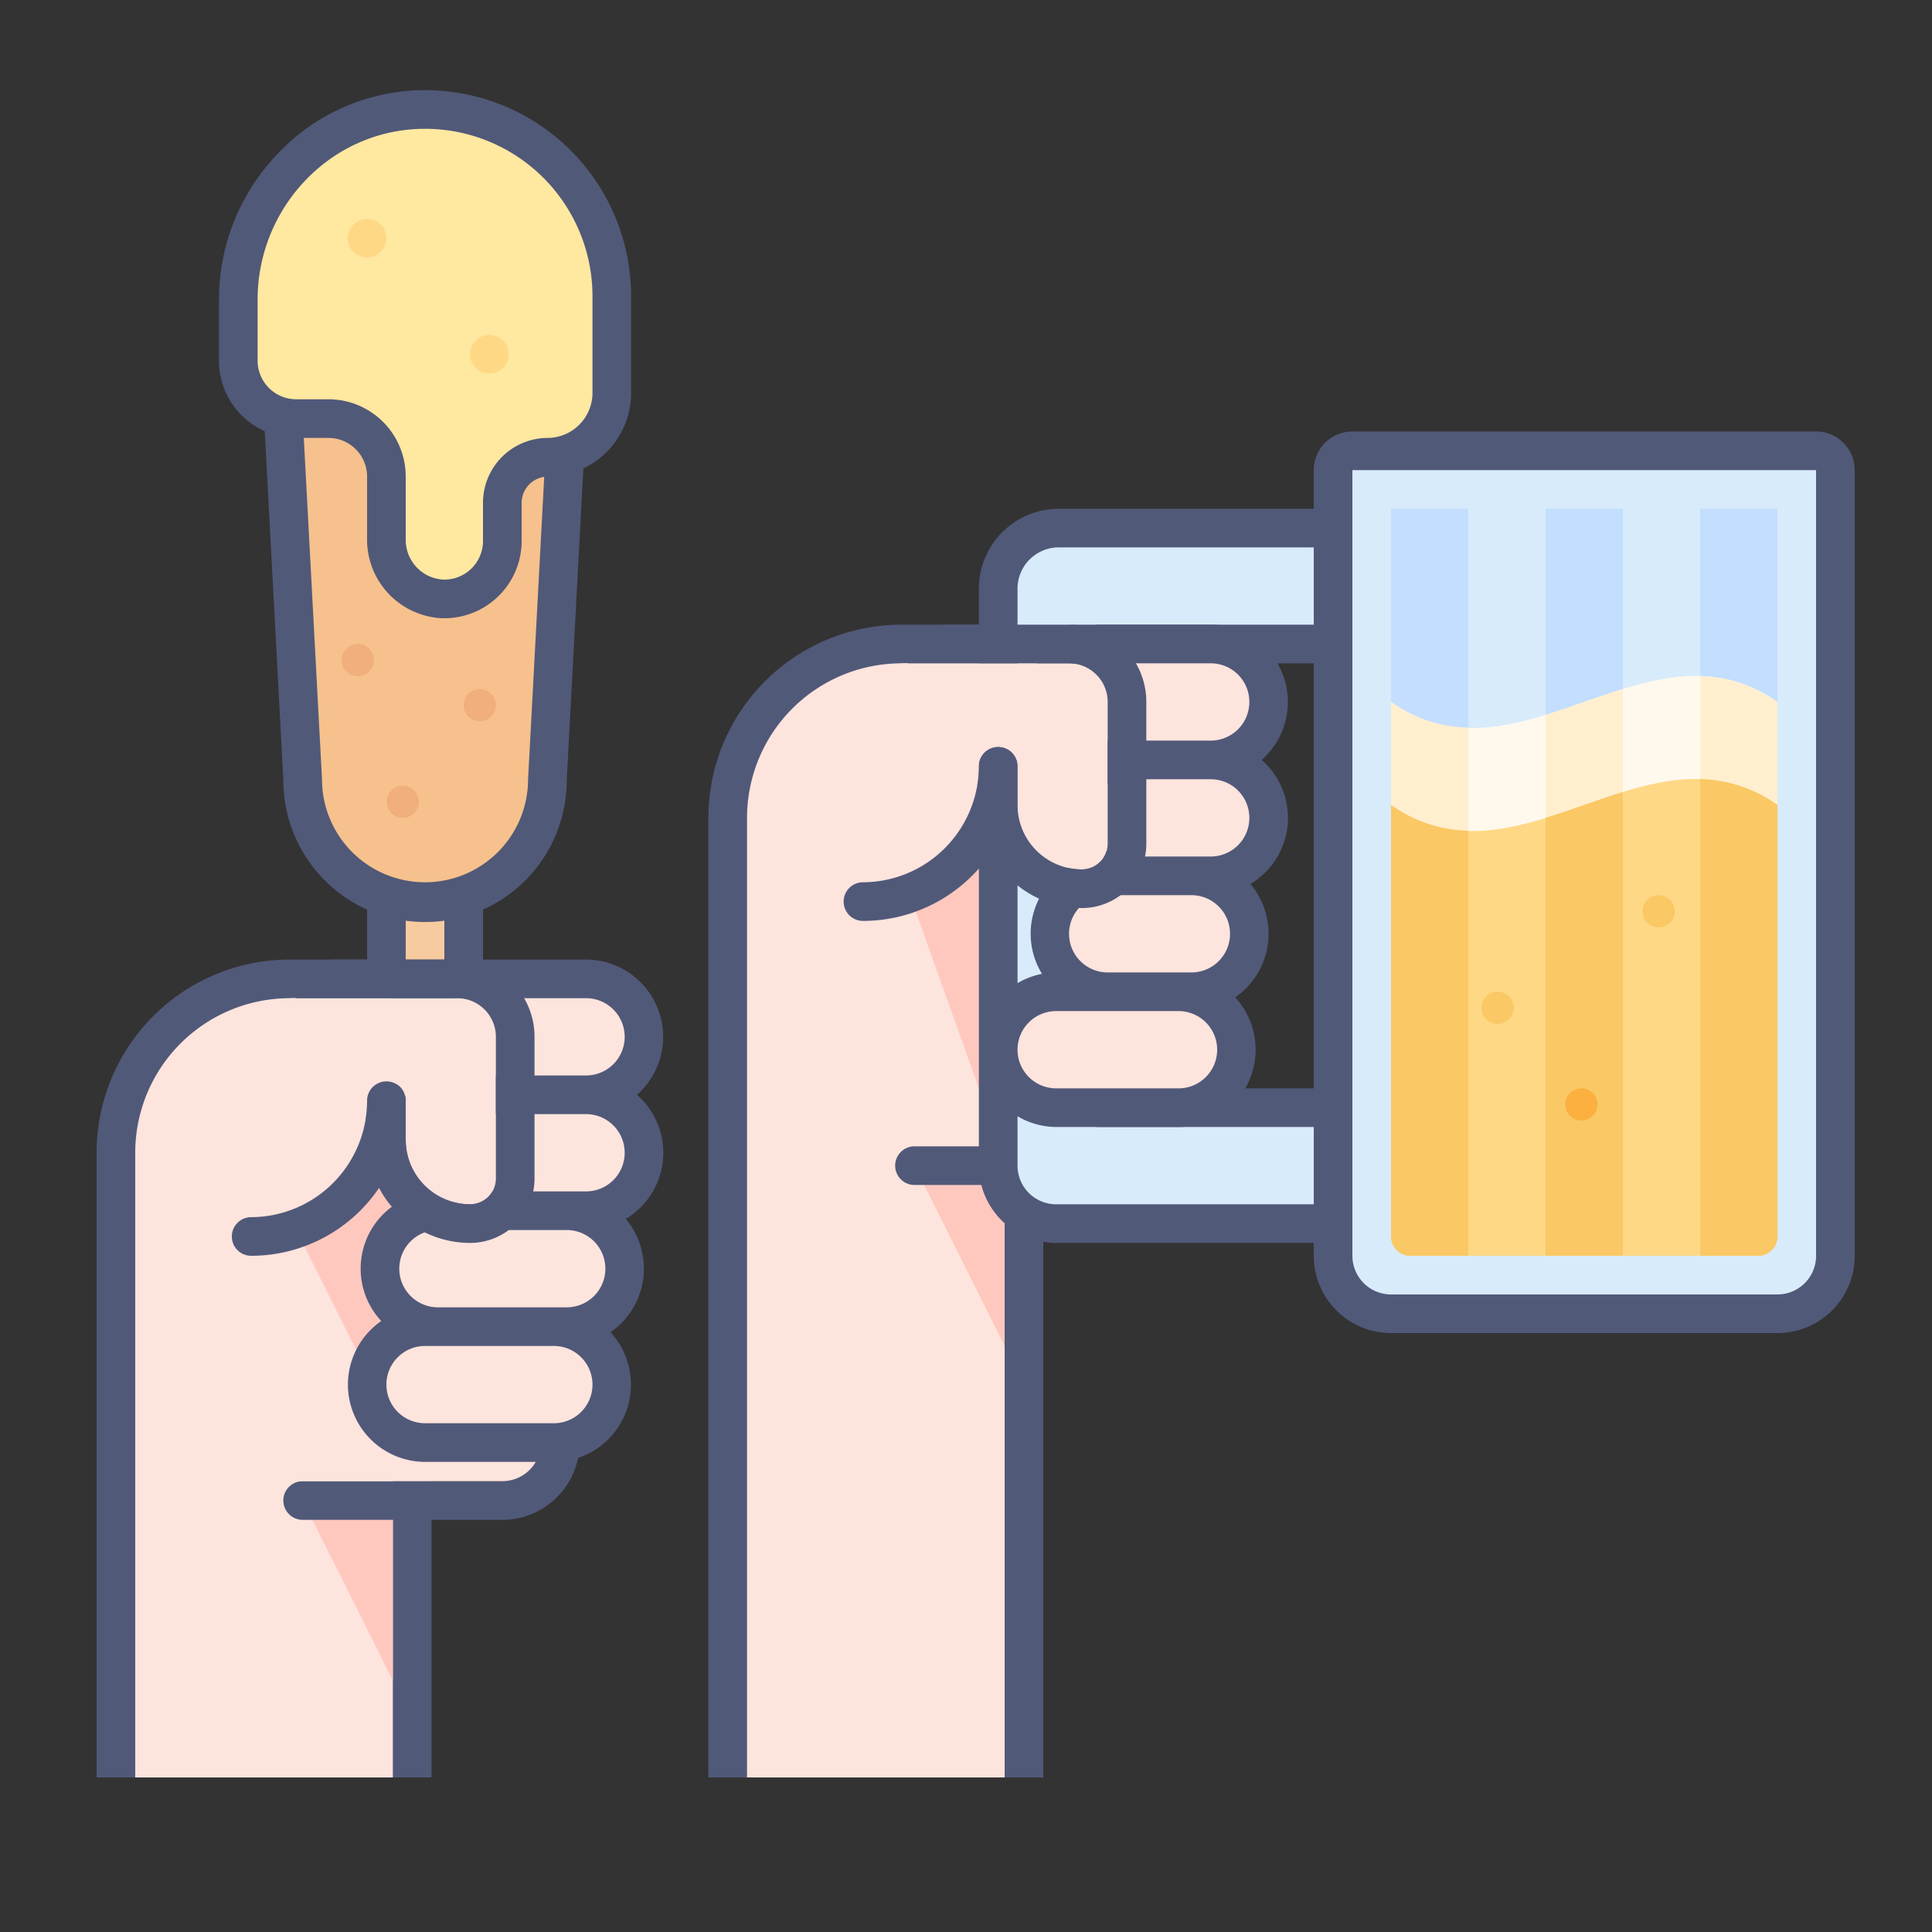
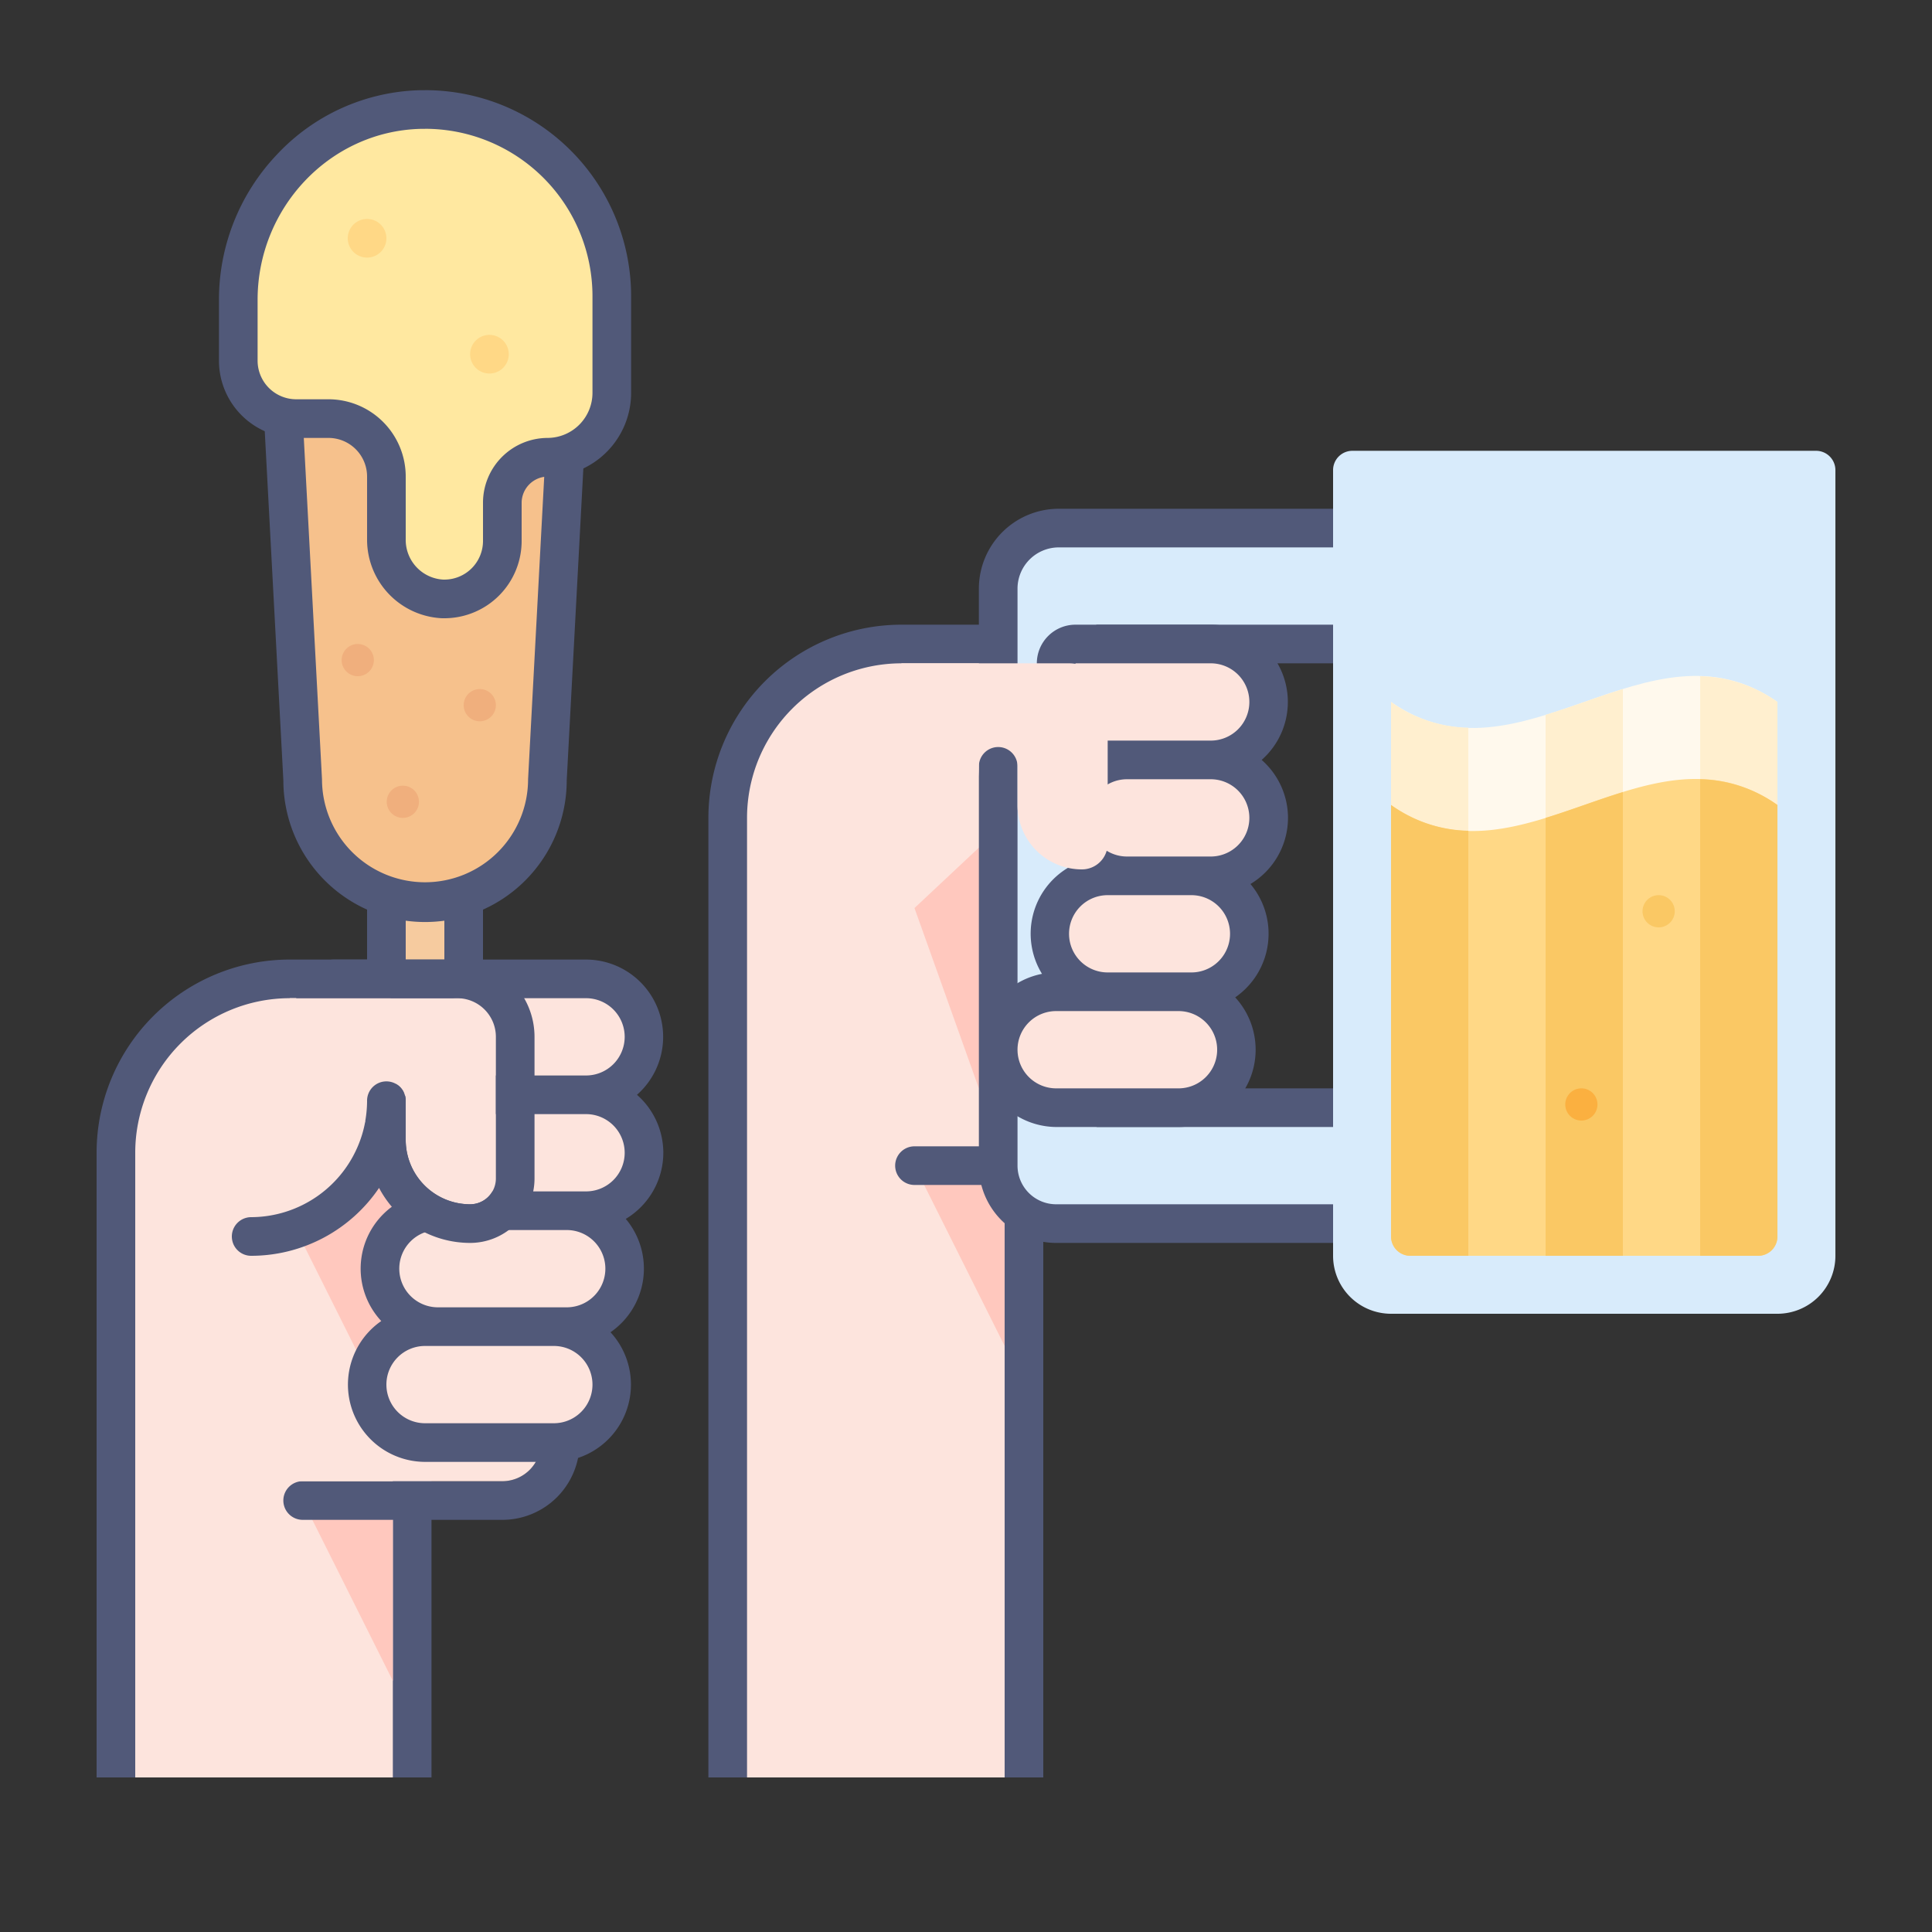
<svg xmlns="http://www.w3.org/2000/svg" width="260" height="260" fill="none">
  <rect width="100%" height="100%" fill="#333333" stroke="none" />
  <path d="M147.827 85.904a5.194 5.194 0 0 0-3.96-1.837h-22.534a26 26 0 0 0-26 26V239.2h5.2l8.667-4.333h17.333l8.667 4.333h5.2v-96.642l8.597-52.45a5.202 5.202 0 0 0-1.17-4.204z" fill="#515979" />
  <path d="M121.333 89.267a20.797 20.797 0 0 0-20.8 20.8V239.2H135.2v-97.067l8.667-52.866h-22.534z" fill="#FDE4DD" />
  <path d="M56.333 169.867A4.336 4.336 0 0 1 52 165.533v-50.266a2.601 2.601 0 0 1 2.6-2.6h5.2a2.602 2.602 0 0 1 2.6 2.6v50.266a4.335 4.335 0 0 1-4.333 4.334h-1.734z" fill="#FAE0C5" />
  <path d="M59.8 115.267v50.266a1.733 1.733 0 0 1-1.733 1.734h-1.734a1.734 1.734 0 0 1-1.733-1.734v-50.266h5.2zm0-5.2h-5.2a5.197 5.197 0 0 0-5.2 5.2v50.266a6.933 6.933 0 0 0 6.933 6.934h1.734A6.935 6.935 0 0 0 65 165.533v-50.266a5.2 5.2 0 0 0-5.2-5.2z" fill="#515979" />
  <path d="M59.8 118.733h-5.2v15.6h5.2v-15.6z" fill="#F6CB9F" />
  <path d="M57.2 121.333a16.467 16.467 0 0 1-16.467-16.397l-3.362-63.041a19.933 19.933 0 1 1 39.658 0l-3.362 63.041A16.467 16.467 0 0 1 57.2 121.333z" fill="#F6C18C" />
  <path d="M57.2 22.533a17.333 17.333 0 0 1 17.238 19.154l-3.371 63.18a13.868 13.868 0 0 1-23.672 9.805 13.868 13.868 0 0 1-4.062-9.805l-3.37-63.18A17.333 17.333 0 0 1 57.2 22.534zm0-5.2a22.533 22.533 0 0 0-22.42 24.76l3.353 62.921a19.066 19.066 0 1 0 38.134 0l3.354-62.92a22.534 22.534 0 0 0-22.42-24.76z" fill="#515979" />
  <path d="M59.557 80.6A7.973 7.973 0 0 1 52 72.583v-8.45a7.8 7.8 0 0 0-7.8-7.8h-4.333a7.8 7.8 0 0 1-7.8-7.8v-8.198c0-13.746 10.954-25.22 24.43-25.593h.703a25.133 25.133 0 0 1 25.133 25.133v13a8.667 8.667 0 0 1-8.58 8.667 6.161 6.161 0 0 0-6.153 6.067v5.2a7.8 7.8 0 0 1-7.8 7.8l-.243-.01z" fill="#FFE8A0" />
  <path d="M57.2 17.333a22.534 22.534 0 0 1 22.533 22.534v13a6.067 6.067 0 0 1-6.006 6.066A8.727 8.727 0 0 0 65 67.6v5.2a5.2 5.2 0 0 1-5.2 5.2h-.156a5.348 5.348 0 0 1-5.044-5.417v-8.45a10.4 10.4 0 0 0-10.4-10.4h-4.333a5.2 5.2 0 0 1-5.2-5.2v-8.198c0-12.281 9.628-22.655 21.9-22.993h.633v-.009zm0-5.191h-.78A27.308 27.308 0 0 0 37.267 20.8a28.357 28.357 0 0 0-7.8 19.543v8.19a10.4 10.4 0 0 0 10.4 10.4H44.2a5.2 5.2 0 0 1 5.2 5.2v8.45A10.582 10.582 0 0 0 59.488 83.2h.312a10.4 10.4 0 0 0 10.4-10.4v-5.2a3.553 3.553 0 0 1 3.58-3.467 11.267 11.267 0 0 0 11.153-11.266v-13A27.733 27.733 0 0 0 57.2 12.133v.009z" fill="#515979" />
  <path d="M48.1 91a2.167 2.167 0 1 0 0-4.333 2.167 2.167 0 0 0 0 4.333z" fill="#F0AF7D" />
  <path d="M49.4 34.666a2.6 2.6 0 1 0 0-5.2 2.6 2.6 0 0 0 0 5.2zM65.867 50.267a2.6 2.6 0 1 0 0-5.2 2.6 2.6 0 0 0 0 5.2z" fill="#FFD886" />
  <path d="M54.167 110.067a2.167 2.167 0 1 0 0-4.333 2.167 2.167 0 0 0 0 4.333zM64.567 97.067a2.167 2.167 0 1 0 0-4.334 2.167 2.167 0 0 0 0 4.334z" fill="#F0AF7D" />
  <path d="M65.494 130.971a5.2 5.2 0 0 0-3.96-1.838H39a26.004 26.004 0 0 0-26 26V239.2h5.2l8.667-3.467H44.2l8.667 3.467h5.2v-51.575l8.597-52.451a5.198 5.198 0 0 0-1.17-4.203z" fill="#515979" />
  <path d="M39 134.333a20.803 20.803 0 0 0-20.8 20.8V239.2h34.667v-52l8.666-52.867H39z" fill="#FDE4DD" />
  <path d="m52.867 191.533-12.134-24.266 13.867-13-1.733 37.266zM52.867 226.2l-12.134-24.267h12.134V226.2z" fill="#FFC8BE" />
  <path d="M67.6 183.733H56.333v5.2H67.6a5.2 5.2 0 0 1 0 10.4H40.733a2.599 2.599 0 0 0-1.838 4.439 2.598 2.598 0 0 0 1.838.761H67.6a10.397 10.397 0 0 0 10.4-10.4 10.398 10.398 0 0 0-10.4-10.4z" fill="#515979" />
  <path d="M67.6 188.933H39v10.4h28.6a5.197 5.197 0 0 0 5.2-5.2 5.202 5.202 0 0 0-5.2-5.2z" fill="#FDE4DD" />
  <path d="M89.267 155.133a10.402 10.402 0 0 0-3.545-7.8 10.4 10.4 0 0 0-6.855-18.2H61.533a10.401 10.401 0 0 0-6.855 18.2 10.401 10.401 0 0 0-1.092 14.5 10.35 10.35 0 0 0-4.947 7.429 10.357 10.357 0 0 0 2.668 8.517 10.401 10.401 0 0 0 5.893 18.954h17.333a10.397 10.397 0 0 0 10.234-12.119 10.403 10.403 0 0 0-2.607-5.327 10.403 10.403 0 0 0 4.081-11.461 10.402 10.402 0 0 0-2.027-3.792 10.396 10.396 0 0 0 5.053-8.901z" fill="#515979" />
  <path d="M84.067 139.533a5.2 5.2 0 0 0-5.2-5.2H61.533a5.2 5.2 0 0 0 0 10.4h17.334a5.2 5.2 0 0 0 5.2-5.2zM56.333 155.133a5.2 5.2 0 0 0 5.2 5.2h17.334a5.197 5.197 0 0 0 5.2-5.2 5.202 5.202 0 0 0-5.2-5.2H61.533a5.2 5.2 0 0 0-5.2 5.2zM53.733 170.733a5.2 5.2 0 0 0 5.2 5.2h17.334a5.2 5.2 0 0 0 0-10.4H58.933a5.2 5.2 0 0 0-5.2 5.2zM52 186.333a5.2 5.2 0 0 0 5.2 5.2h17.333a5.2 5.2 0 0 0 0-10.4H57.2a5.2 5.2 0 0 0-5.2 5.2z" fill="#FDE4DD" />
  <path d="M61.533 134.333H39l-8.667 12.134v20.8h1.014A2.601 2.601 0 0 1 33.8 163.8a15.652 15.652 0 0 0 14.69-10.4c.273-.756.484-1.533.633-2.323 0-.095 0-.182.043-.277.148-.859.226-1.729.234-2.6a2.601 2.601 0 1 1 5.2 0v5.2a8.667 8.667 0 0 0 8.667 8.667 3.468 3.468 0 0 0 3.466-3.467v-19.067a5.2 5.2 0 0 0-5.2-5.2z" fill="#FDE4DD" />
  <path d="M61.533 129.133H45.067a5.2 5.2 0 0 0-5.2 5.2h21.666a5.2 5.2 0 0 1 5.2 5.2V158.6a3.466 3.466 0 0 1-3.466 3.467A8.669 8.669 0 0 1 54.6 153.4v-5.2a2.601 2.601 0 1 0-5.2 0 16.103 16.103 0 0 1-.234 2.6c0 .095 0 .182-.043.277-.149.79-.36 1.567-.633 2.323a15.652 15.652 0 0 1-14.69 10.4 2.602 2.602 0 0 0-2.6 2.6c.002.295.052.588.147.867A2.597 2.597 0 0 0 33.8 169a20.802 20.802 0 0 0 17.212-9.135 13.865 13.865 0 0 0 12.255 7.402 8.668 8.668 0 0 0 8.666-8.667v-19.067a10.402 10.402 0 0 0-10.4-10.4z" fill="#515979" />
  <path d="m131.733 146.467-8.666-24.267 13.866-13-5.2 37.267zM135.2 181.133l-12.133-24.266H135.2v24.266z" fill="#FFC8BE" />
  <path d="M139.533 159.467h-16.466a2.6 2.6 0 1 1 0-5.2h16.466c.69 0 1.351.274 1.839.761a2.603 2.603 0 0 1 0 3.677 2.6 2.6 0 0 1-1.839.762z" fill="#515979" />
  <path d="M142.133 164.667a7.8 7.8 0 0 1-7.8-7.8V79.213a8.16 8.16 0 0 1 8.147-8.146h39.173a2.954 2.954 0 0 1 2.947 2.946v9.707a2.955 2.955 0 0 1-2.947 2.947h-31.72v62.4h31.72a2.953 2.953 0 0 1 2.947 2.946v9.707a2.954 2.954 0 0 1-2.947 2.947h-39.52z" fill="#D8EBFB" />
  <path d="M181.653 73.667a.346.346 0 0 1 .347.346v9.707a.347.347 0 0 1-.347.347H147.68a.346.346 0 0 0-.347.346v66.907a.347.347 0 0 0 .347.347h33.973a.346.346 0 0 1 .347.346v9.707a.347.347 0 0 1-.347.347h-39.52a5.202 5.202 0 0 1-5.2-5.2V79.213a5.557 5.557 0 0 1 5.547-5.547h39.173zm0-5.2H142.48a10.755 10.755 0 0 0-10.747 10.746v77.654a10.4 10.4 0 0 0 10.4 10.4h39.52a5.558 5.558 0 0 0 5.547-5.547v-9.707a5.55 5.55 0 0 0-5.547-5.546h-29.12v-57.2h29.12a5.556 5.556 0 0 0 5.547-5.547v-9.707a5.553 5.553 0 0 0-5.547-5.546z" fill="#515979" />
  <path d="M187.2 176.8a7.8 7.8 0 0 1-7.8-7.8V63.267a2.599 2.599 0 0 1 2.6-2.6h62.4a2.601 2.601 0 0 1 2.6 2.6V169a7.804 7.804 0 0 1-2.284 5.516 7.804 7.804 0 0 1-5.516 2.284h-52z" fill="#D8EBFB" />
-   <path d="M244.4 63.267V169a5.2 5.2 0 0 1-5.2 5.2h-52a5.2 5.2 0 0 1-5.2-5.2V63.267h62.4zm0-5.2H182a5.2 5.2 0 0 0-5.2 5.2V169a10.403 10.403 0 0 0 10.4 10.4h52a10.401 10.401 0 0 0 10.4-10.4V63.267a5.2 5.2 0 0 0-5.2-5.2z" fill="#515979" />
-   <path d="M197.6 68.467h-10.4v34.666a18.52 18.52 0 0 0 10.4 3.467V68.467zM218.4 68.467H208v36.4c3.467-1.066 6.933-2.418 10.4-3.467V68.467zM228.8 68.467v31.2a18.524 18.524 0 0 1 10.4 3.466V68.467h-10.4z" fill="#C3DEFF" />
  <path d="M173.333 110.067a10.401 10.401 0 0 0-3.544-7.8 10.397 10.397 0 0 0-.952-16.346 10.399 10.399 0 0 0-5.904-1.854h-18.2a5.202 5.202 0 0 0-5.2 5.2v10.4a5.203 5.203 0 0 0 3.354 4.853 10.34 10.34 0 0 0 .867 12.246 10.34 10.34 0 0 0-3.527 14.291 10.402 10.402 0 0 0 1.906 20.61H158.6a10.406 10.406 0 0 0 9.506-6.234 10.397 10.397 0 0 0-1.879-11.212 10.408 10.408 0 0 0 4.081-11.461 10.404 10.404 0 0 0-2.027-3.793 10.402 10.402 0 0 0 5.052-8.9z" fill="#515979" />
  <path d="M168.133 94.467a5.196 5.196 0 0 0-5.2-5.2h-18.2v10.4h18.2a5.2 5.2 0 0 0 5.2-5.2zM146.467 110.067a5.202 5.202 0 0 0 5.2 5.2h11.266a5.2 5.2 0 0 0 0-10.4h-11.266a5.2 5.2 0 0 0-5.2 5.2zM143.867 125.667a5.202 5.202 0 0 0 5.2 5.2h11.266a5.2 5.2 0 0 0 0-10.4h-11.266a5.197 5.197 0 0 0-5.2 5.2zM136.933 141.267a5.202 5.202 0 0 0 5.2 5.2H158.6a5.2 5.2 0 0 0 0-10.4h-16.467a5.198 5.198 0 0 0-5.2 5.2z" fill="#FDE4DD" />
  <path d="M143.867 89.267h-22.534l-8.666 12.133v20.8h1.014a2.598 2.598 0 0 1 2.452-3.467 15.652 15.652 0 0 0 15.323-12.722c0-.096 0-.182.043-.278.149-.859.227-1.728.234-2.6a2.598 2.598 0 0 1 2.6-2.6 2.6 2.6 0 0 1 2.6 2.6v5.2A8.666 8.666 0 0 0 145.6 117a3.467 3.467 0 0 0 3.467-3.467V94.467a5.2 5.2 0 0 0-5.2-5.2z" fill="#FDE4DD" />
-   <path d="M143.867 84.067H127.4a5.2 5.2 0 0 0-5.2 5.2h21.667a5.202 5.202 0 0 1 5.2 5.2v19.066A3.47 3.47 0 0 1 145.6 117a8.666 8.666 0 0 1-8.667-8.667v-5.2a2.6 2.6 0 0 0-5.2 0 15.957 15.957 0 0 1-.234 2.6c0 .096 0 .182-.043.278a15.04 15.04 0 0 1-.633 2.322 15.649 15.649 0 0 1-14.69 10.4 2.598 2.598 0 0 0-2.6 2.6 2.603 2.603 0 0 0 2.6 2.6 20.8 20.8 0 0 0 17.212-9.134A13.872 13.872 0 0 0 145.6 122.2a8.666 8.666 0 0 0 8.667-8.667V94.467a10.402 10.402 0 0 0-10.4-10.4z" fill="#515979" />
  <path d="M239.2 113.533h-52V94.467c17.333 12.133 34.667-12.134 52 0v19.066z" fill="#FFF9ED" />
  <path d="M197.6 97.933a18.52 18.52 0 0 1-10.4-3.466V117a18.527 18.527 0 0 0 10.4 3.467V97.933zM218.4 115.267V92.733c-3.467 1.066-6.933 2.418-10.4 3.467v22.533c3.467-1.057 6.933-2.409 10.4-3.466zM228.8 113.533A18.52 18.52 0 0 1 239.2 117V94.467A18.52 18.52 0 0 0 228.8 91v22.533z" fill="#FFEFCF" />
  <path d="M236.6 169h-46.8a2.6 2.6 0 0 1-2.6-2.6v-58.067c17.333 12.134 34.667-12.133 52 0V166.4c0 .69-.274 1.351-.761 1.839a2.603 2.603 0 0 1-1.839.761z" fill="#FFD886" />
  <path d="M187.2 108.333V166.4a2.598 2.598 0 0 0 2.6 2.6h7.8v-57.2a18.52 18.52 0 0 1-10.4-3.467zM208 110.067V169h10.4v-62.4c-3.467 1.057-6.933 2.409-10.4 3.467zM228.8 104.867V169h7.8c.69 0 1.351-.274 1.839-.761a2.603 2.603 0 0 0 .761-1.839v-58.067a18.519 18.519 0 0 0-10.4-3.466zM223.167 124.8a2.167 2.167 0 1 0-.001-4.333 2.167 2.167 0 0 0 .001 4.333z" fill="#FAC864" />
  <path d="M212.767 150.8a2.167 2.167 0 1 0-.001-4.333 2.167 2.167 0 0 0 .001 4.333z" fill="#FBB040" />
-   <path d="M201.5 137.8a2.167 2.167 0 1 0 0-4.333 2.167 2.167 0 0 0 0 4.333z" fill="#FAC864" />
</svg>